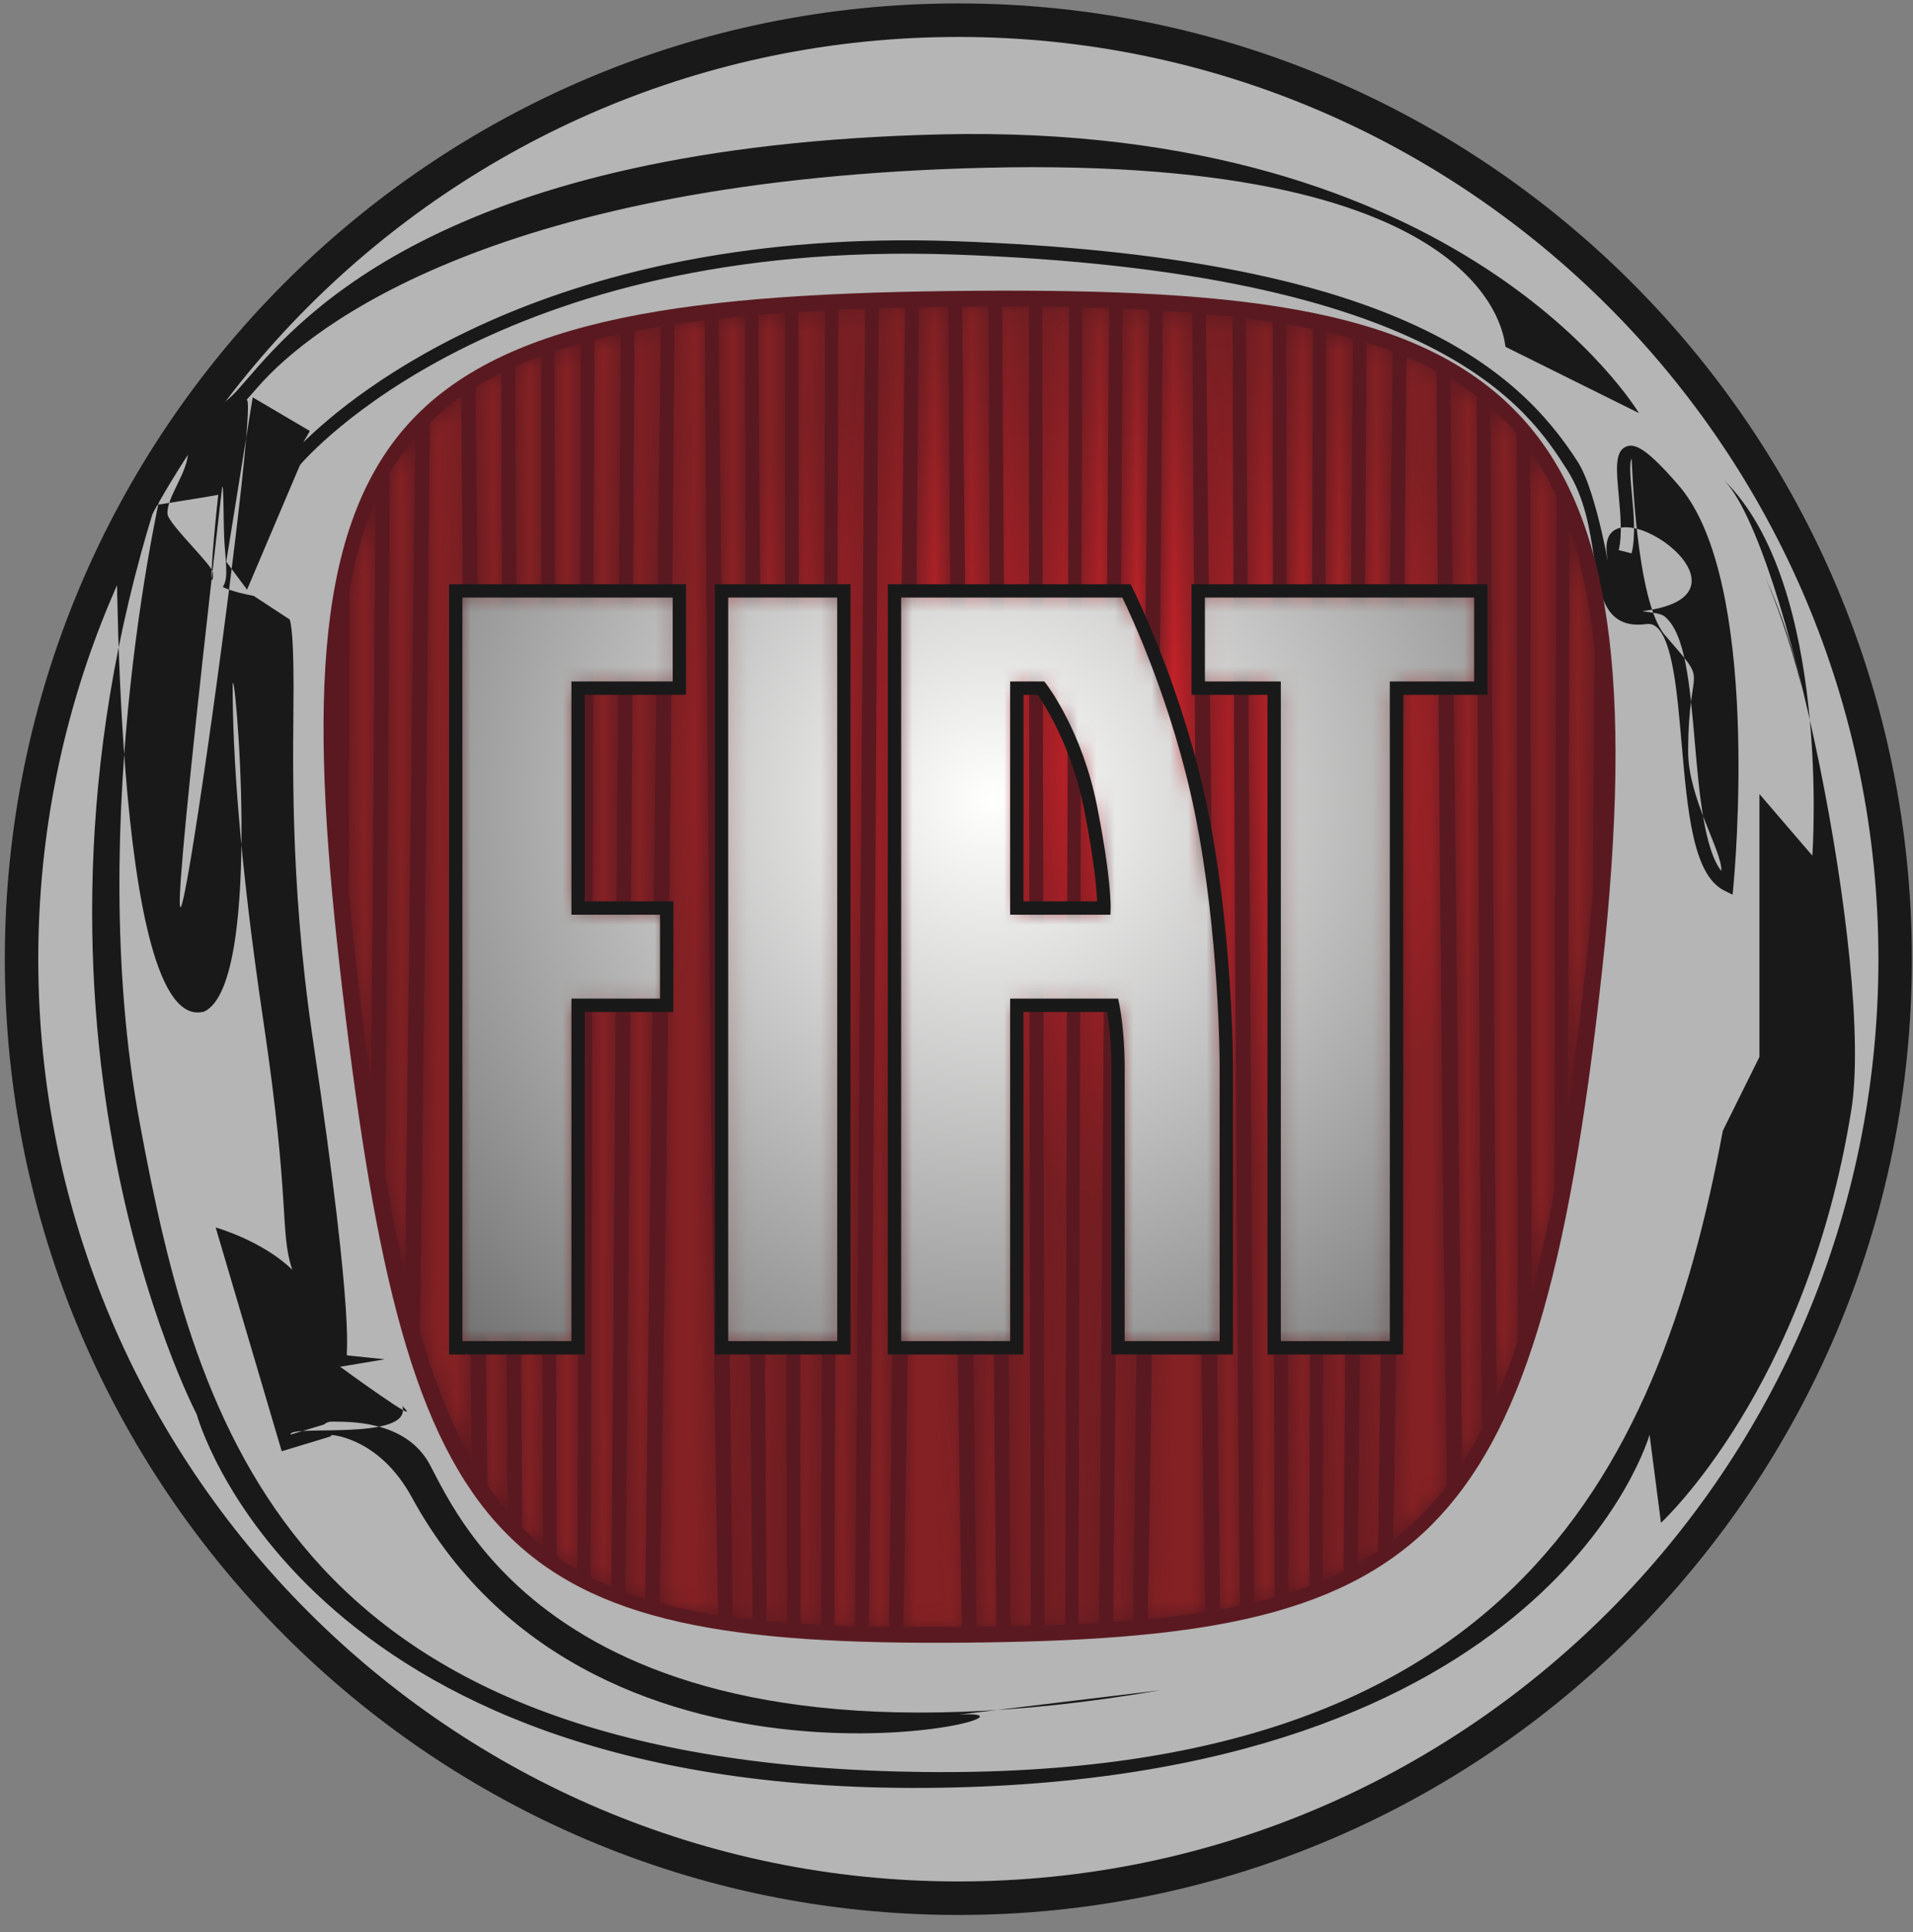
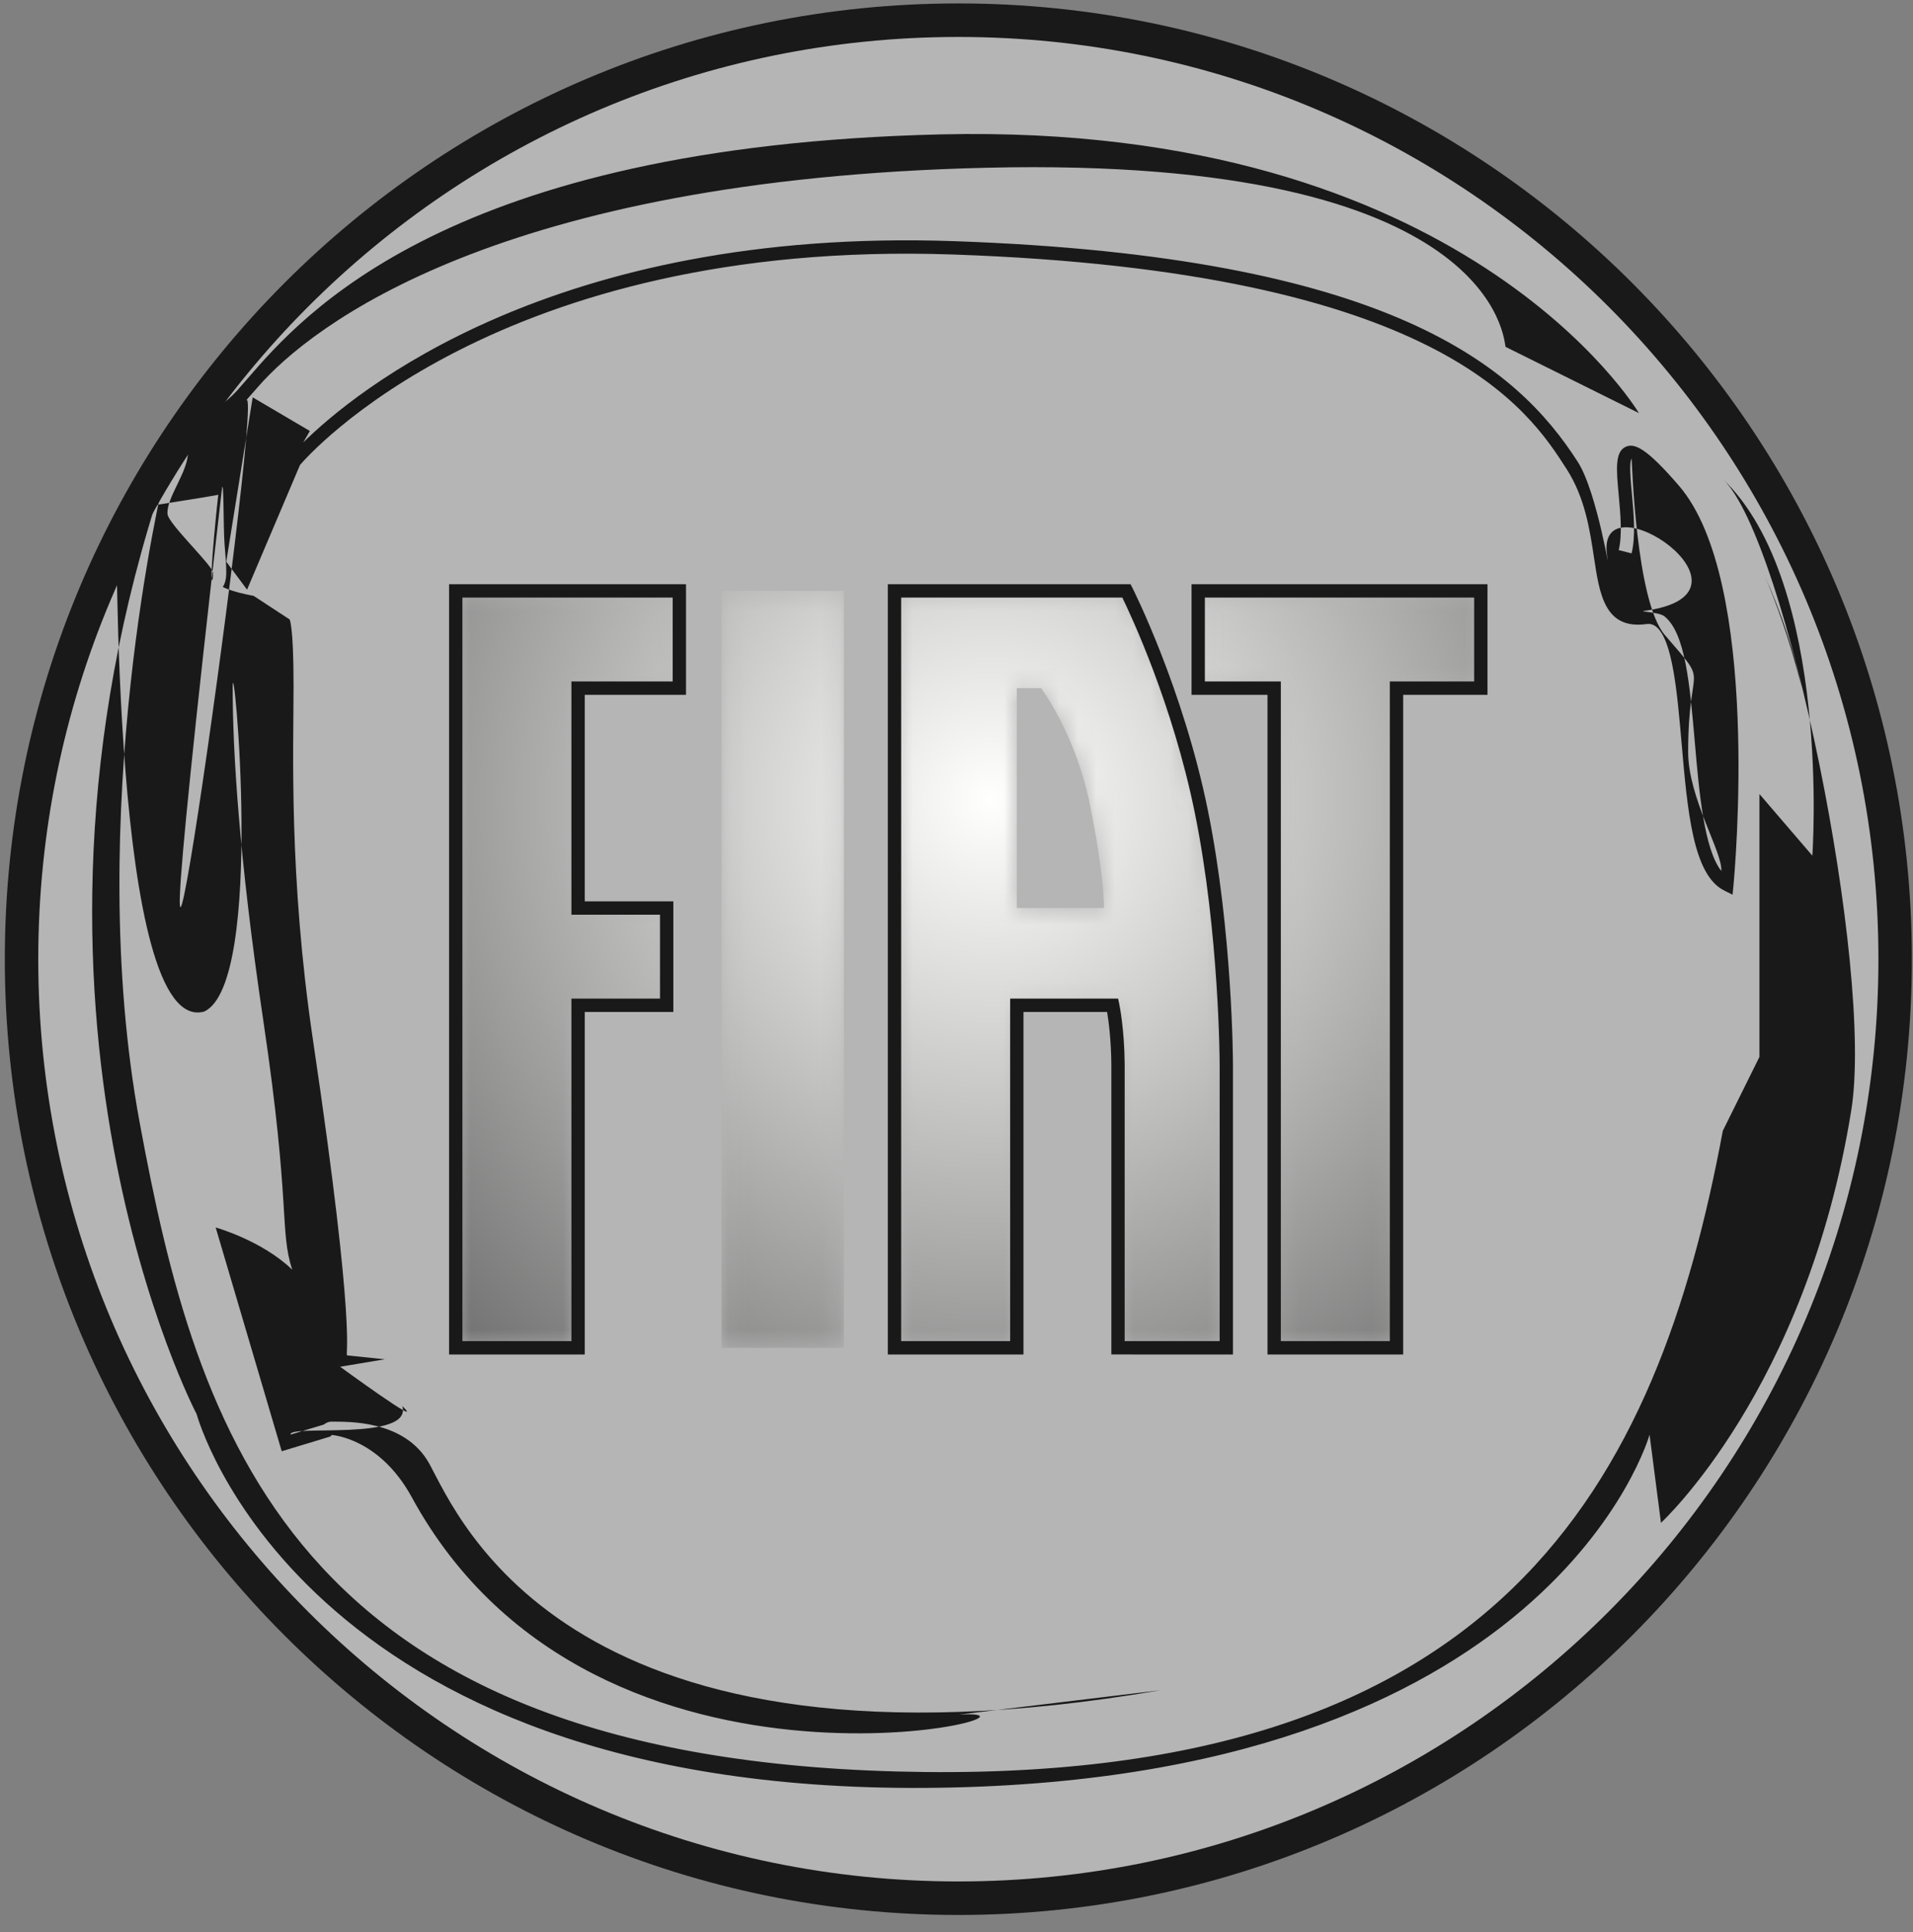
<svg xmlns="http://www.w3.org/2000/svg" xmlns:xlink="http://www.w3.org/1999/xlink" width="104px" height="105px" viewBox="0 0 104 105" version="1.1">
  <rect x="0" y="0" width="104" height="105" fill="#808080" stroke="none" />
  <title>640CDAB4-A002-4713-935A-3A2EE3112A71</title>
  <desc>Created with sketchtool.</desc>
  <defs>
    <path d="M96.187,40.893 C96.205,41.069 96.225,41.235 96.243,41.412 C96.814,47.086 97.074,45.567 96.187,40.893 Z M11.52,17.09 C11.52,17.09 16.024,12.927 19.241,9.859 C19.241,9.859 14.951,12.269 11.52,17.09 Z M10.32,72.344 C12.871,77.5 15.381,80.855 15.381,80.855 C15.381,80.855 12.989,77.24 10.32,72.344 Z M93.885,22.788 L93.046,20.339 L100.533,23.007 L93.289,19.286 L100.646,14.912 L92.561,18.233 L93.855,10.133 L91.23,17.958 L89.328,17.419 C85.339,11.476 79.856,8.501 72.959,5.186 C60.138,-0.979 43.05,0.656 43.05,0.656 C43.05,0.656 63.224,0.913 78.656,10.078 C81.843,11.971 84.499,14.597 86.706,17.563 L83.375,17.747 L87.191,18.235 C87.552,18.744 87.899,19.26 88.234,19.784 L83.803,22.349 L88.583,20.339 C89.075,21.138 89.543,21.951 89.983,22.774 L88.093,28.704 L90.328,23.427 C93.639,29.845 95.383,36.662 96.187,40.893 C95.26,32.037 93.643,25.725 91.358,20.989 L91.525,20.596 C91.525,20.596 99.89,31.553 98.388,49.521 C96.888,67.489 92.597,73.844 88.307,78.227 L88.093,76.035 C88.093,76.035 81.873,94.661 50.986,94.223 C20.099,93.784 17.74,83.705 17.74,83.705 L16.024,82.827 C16.024,82.827 8.732,77.132 4.227,62.011 C-0.278,46.891 4.012,34.62 4.012,34.62 C4.012,34.62 1.653,44.7 3.369,54.999 C4.258,60.336 7.449,67.08 10.32,72.344 C8.212,68.086 6.076,62.601 5.299,56.752 C3.583,43.824 4.012,35.058 6.157,28.485 C8.302,21.912 9.588,19.062 9.588,19.062 C9.588,19.062 0.58,29.58 0.366,51.932 C0.151,74.283 19.026,89.621 27.391,92.908 C35.757,96.194 62.139,100.577 78.012,89.402 C93.885,78.227 92.812,75.378 97.959,65.079 C103.108,54.78 100.962,33.963 93.885,22.788 Z M90.127,18.688 C90.11,18.66 90.094,18.631 90.078,18.604 L90.237,18.624 L90.127,18.688 Z M90.865,20.008 C90.775,19.836 90.685,19.661 90.593,19.494 L91.096,19.282 L90.865,20.008 Z M15.381,19.062 C16.667,16.871 23.317,12.927 23.317,12.927 C23.317,12.927 19.67,15.118 15.595,19.939 C11.52,24.76 17.096,19.501 24.604,14.461 C32.111,9.421 42.62,9.859 42.62,9.859 C42.62,9.859 39.189,7.23 26.105,11.393 L38.76,5.916 C38.76,5.916 19.457,10.078 13.879,17.967 C8.302,25.855 14.093,21.254 15.381,19.062 Z M79.948,18.369 C82.314,20.832 84.018,23.007 84.018,23.007 C84.018,23.007 83.321,20.792 79.948,18.369 Z M6.586,50.617 C8.946,73.844 18.812,83.705 18.812,83.705 C18.812,83.705 26.319,91.155 49.699,92.251 C73.078,93.346 80.586,84.143 81.23,82.609 C81.873,81.076 78.226,83.486 77.154,83.047 C76.081,82.609 80.586,74.501 80.586,74.501 C78.227,83.266 81.873,73.187 84.232,74.283 C86.591,75.377 79.514,78.227 81.873,80.418 C84.233,82.609 89.165,67.052 92.383,60.039 C95.601,53.027 94.528,45.796 94.313,41.194 C94.099,36.593 93.027,34.62 93.027,34.62 L92.383,45.577 C92.383,45.577 92.812,47.11 89.38,39.44 L86.591,31.991 C84.661,66.175 76.939,79.104 76.939,79.104 C76.939,79.104 74.151,87.649 51.629,87.869 C29.108,88.087 25.891,82.17 25.891,82.17 C18.598,72.529 14.308,51.932 15.381,38.346 C16.453,24.761 15.381,21.035 25.033,16.871 C34.685,12.708 49.27,12.269 49.27,12.269 C66.788,11.776 75.596,15.245 79.948,18.369 C79.404,17.805 78.827,17.224 78.226,16.653 C75.009,13.585 45.194,7.23 29.537,13.365 C13.879,19.501 12.806,25.417 13.879,43.385 C14.951,61.354 20.528,76.254 24.389,81.951 C28.25,87.649 41.978,89.402 41.978,89.402 C23.317,88.964 21.172,79.104 20.099,77.349 C19.027,75.597 15.809,72.09 15.166,74.939 C14.522,77.788 8.755,60.369 9.828,59.493 C10.9,58.616 17.525,68.366 17.525,68.366 C17.525,68.366 15.166,63.545 12.806,49.96 C10.447,36.374 14.093,29.58 11.733,29.143 C9.375,28.704 14.667,49.189 7.91,50.1 C5.985,50.36 7.583,31.982 8.441,28.257 C9.299,24.532 10.233,23.445 10.233,23.445 C10.233,23.445 4.227,27.39 6.586,50.617 L6.586,50.617 Z" id="path-1" />
-     <path d="M53.596,69.403 C53.988,69.239 54.369,69.065 54.739,68.881 L55.247,1.906 C54.777,1.776 54.293,1.655 53.796,1.542 L53.596,69.403 Z M44.91,0.378 C44.837,10.521 44.561,46.018 44.091,71.484 C45.186,71.381 46.226,71.254 47.219,71.098 C46.764,44.994 46.559,9.241 46.514,0.491 C45.989,0.448 45.454,0.411 44.91,0.378 Z M47.251,0.557 L48.023,70.964 C48.388,70.9 48.749,70.832 49.101,70.758 C48.837,44.884 48.728,9.75 48.702,0.7 C48.23,0.647 47.742,0.601 47.251,0.557 Z M51.734,70.078 C52.122,69.957 52.501,69.828 52.871,69.69 L53.072,1.382 C52.6,1.285 52.112,1.197 51.617,1.113 C51.636,11.619 51.703,51.142 51.734,70.078 Z M34.678,0.156 C34.447,0.158 34.227,0.163 33.998,0.165 L34.783,71.894 C35.148,71.89 35.507,71.885 35.863,71.879 C35.586,46.2 35.471,10.046 35.443,0.155 C35.187,0.156 34.938,0.155 34.678,0.156 Z M36.178,0.153 L36.631,71.865 C37.004,71.858 37.372,71.848 37.736,71.838 C37.649,46.165 37.633,10.044 37.63,0.155 C37.154,0.152 36.665,0.153 36.178,0.153 Z M55.516,68.467 C55.895,68.253 56.263,68.025 56.618,67.784 L57.414,2.597 C56.951,2.425 56.475,2.261 55.981,2.112 C55.932,12.633 55.77,44.069 55.516,68.467 Z M60.54,4.05 L61.186,63.027 C61.564,62.438 61.924,61.811 62.266,61.142 C62.092,39.788 62.004,15.678 61.972,5.014 C61.518,4.673 61.045,4.347 60.54,4.05 Z M64.965,53.774 C65.414,52.081 65.822,50.232 66.197,48.21 L66.309,10.454 C65.892,9.561 65.42,8.742 64.888,7.998 C64.906,18.776 64.938,37.807 64.965,53.774 Z M42.725,0.267 C42.679,10.28 42.499,46.065 42.212,71.635 C42.58,71.61 42.944,71.583 43.301,71.554 L44.17,0.335 C43.696,0.309 43.214,0.288 42.725,0.267 Z M67.028,12.234 L66.935,43.746 C67.288,41.353 67.613,38.764 67.918,35.95 C68.066,34.59 68.183,33.3 68.286,32.042 L68.386,18.814 C68.132,16.293 67.68,14.115 67.028,12.234 Z M63.918,6.772 C63.546,6.361 63.143,5.981 62.721,5.616 L63.06,59.449 C63.47,58.493 63.851,57.463 64.209,56.354 C64.17,37.578 64.156,17.634 64.151,7.058 C64.072,6.965 63.999,6.863 63.918,6.772 Z M13.809,69.197 C14.172,69.383 14.546,69.557 14.931,69.72 L15.448,1.635 C14.958,1.739 14.473,1.844 14.007,1.961 L13.809,69.197 Z M38.478,71.817 C38.858,71.805 39.233,71.791 39.601,71.776 L39.812,0.179 C39.338,0.171 38.845,0.168 38.358,0.163 C38.376,11.163 38.449,54.209 38.478,71.817 Z M40.326,71.744 C40.707,71.725 41.082,71.706 41.451,71.684 L41.993,0.238 C41.516,0.222 41.027,0.21 40.537,0.198 L40.326,71.744 Z M49.436,0.792 L49.877,70.586 C50.257,70.497 50.625,70.4 50.988,70.299 C50.907,44.746 50.892,10.426 50.89,0.987 C50.417,0.915 49.926,0.854 49.436,0.792 Z M2.635,47.325 C2.971,49.276 3.33,51.076 3.717,52.735 L4.272,7.263 C3.761,7.857 3.299,8.498 2.886,9.198 C2.832,19.289 2.747,33.402 2.635,47.325 Z M0.656,31.95 C0.803,33.574 0.982,35.288 1.196,37.109 C1.414,38.969 1.638,40.727 1.872,42.396 L2.112,10.707 C1.491,12.107 1.023,13.712 0.704,15.575 L0.656,31.95 Z M5.062,6.445 C4.963,18.525 4.782,38.071 4.521,55.835 C5.328,58.619 6.254,60.934 7.35,62.852 C7.035,42.468 6.856,18.082 6.776,5.033 C6.155,5.464 5.586,5.936 5.062,6.445 Z M58.158,2.889 C58.078,13.913 57.837,43.563 57.442,67.186 C58.515,66.352 59.48,65.368 60.354,64.218 C60.014,41.197 59.843,13.943 59.786,3.649 C59.267,3.377 58.726,3.123 58.158,2.889 Z M7.546,4.527 L8.199,64.21 C8.55,64.721 8.915,65.201 9.299,65.648 C9.089,44.077 8.983,17.011 8.94,3.761 C8.453,4 7.989,4.256 7.546,4.527 Z M9.69,3.42 L10.088,66.5 C10.448,66.859 10.821,67.197 11.209,67.512 C11.138,45.16 11.117,16.1 11.111,2.849 C10.62,3.027 10.146,3.218 9.69,3.42 Z M31.644,0.196 C31.562,11.446 31.28,46.949 30.804,71.906 C31.828,71.914 32.889,71.911 33.99,71.902 C33.523,46.238 33.309,10.094 33.258,0.174 C32.716,0.18 32.172,0.187 31.644,0.196 Z M20.755,0.816 L21.528,71.382 C21.883,71.429 22.241,71.474 22.609,71.514 C22.34,46.917 22.222,12.342 22.188,0.667 C21.699,0.711 21.228,0.765 20.755,0.816 Z M11.955,68.077 C12.32,68.335 12.696,68.577 13.086,68.803 L13.282,2.162 C12.79,2.297 12.309,2.438 11.845,2.592 C11.87,17.224 11.928,51.426 11.955,68.077 Z M29.461,0.251 C29.408,11.553 29.225,46.966 28.938,71.882 C29.296,71.889 29.658,71.896 30.025,71.899 L30.901,0.215 C30.419,0.225 29.933,0.235 29.461,0.251 Z M16.191,1.487 C16.127,14.463 15.954,46.597 15.689,70.017 C16.042,70.148 16.401,70.271 16.772,70.386 L17.617,1.231 C17.13,1.31 16.658,1.397 16.191,1.487 Z M18.371,1.12 C18.275,13.957 17.999,46.919 17.551,70.609 C18.547,70.877 19.607,71.094 20.736,71.268 C20.288,46.848 20.072,12.751 20.007,0.897 C19.447,0.964 18.907,1.042 18.371,1.12 Z M27.064,71.827 C27.43,71.841 27.804,71.853 28.182,71.863 L28.725,0.276 C28.236,0.293 27.752,0.312 27.275,0.333 L27.064,71.827 Z M25.22,71.734 C25.586,71.756 25.961,71.776 26.339,71.794 L26.55,0.366 C26.057,0.39 25.579,0.42 25.1,0.449 C25.122,13.317 25.192,55.272 25.22,71.734 Z M22.926,0.607 L23.375,71.591 C23.737,71.625 24.105,71.655 24.48,71.683 C24.392,46.956 24.374,12.025 24.37,0.492 C23.877,0.526 23.404,0.567 22.926,0.607 L22.926,0.607 Z" id="path-3" />
    <radialGradient cx="59.717%" cy="34.402%" fx="59.717%" fy="34.402%" r="35.621%" gradientTransform="translate(0.597,0.344),scale(1,0.944),rotate(130.244),translate(-0.597,-0.344)" id="radialGradient-5">
      <stop stop-color="#D8232A" offset="0%" />
      <stop stop-color="#842124" offset="100%" />
    </radialGradient>
    <path d="M15.124,41.491 L21.775,41.491 L21.775,0.357 L15.124,0.357 L15.124,41.491 Z M0.675,41.491 L7.326,41.491 L7.326,22.876 L12.142,22.876 L12.142,17.592 L7.326,17.592 L7.326,5.641 L12.83,5.641 L12.83,0.356 L0.675,0.356 L0.675,41.491 Z M41.038,0.356 L41.038,5.641 L45.168,5.641 L45.168,41.491 L51.819,41.491 L51.819,5.641 L56.403,5.641 L56.403,0.356 L41.038,0.356 Z M37.139,0.356 L24.527,0.356 L24.527,41.491 L31.178,41.491 L31.178,22.876 L36.391,22.876 C36.391,22.876 36.665,24.192 36.679,26.095 C36.695,27.998 36.679,41.491 36.679,41.491 L42.567,41.491 L42.567,26.095 C42.567,26.095 42.567,19.026 41.209,12.351 C39.852,5.676 37.139,0.356 37.139,0.356 Z M35.917,17.592 L31.178,17.592 L31.178,5.641 L32.496,5.641 C32.496,5.641 34.382,8.106 35.172,12.062 C35.962,16.018 35.917,17.592 35.917,17.592 L35.917,17.592 Z" id="path-6" />
    <radialGradient cx="52.101%" cy="27.573%" fx="52.101%" fy="27.573%" r="116.482%" gradientTransform="translate(0.521,0.276),scale(0.738,1),rotate(140.47),translate(-0.521,-0.276)" id="radialGradient-8">
      <stop stop-color="#FFFFFE" offset="0%" />
      <stop stop-color="#5A5B5A" offset="100%" />
    </radialGradient>
  </defs>
  <g id="Style-Guide" stroke="none" stroke-width="1" fill="none" fill-rule="evenodd">
    <g id="Style-Guide-" transform="translate(-316, -2891)">
      <g id="Fiat_2007_Punto" transform="translate(293, 2885)">
        <path d="M126.938,58.129 C126.938,86.818 103.729,110.073 75.1,110.073 C46.47,110.073 23.262,86.818 23.262,58.129 C23.262,29.442 46.47,6.186 75.1,6.186 C103.729,6.186 126.938,29.442 126.938,58.129" id="Fill-4" fill="#1A1919" />
        <path d="M125.12,58.129 C125.12,85.812 102.725,108.251 75.1,108.251 C47.475,108.251 25.08,85.812 25.08,58.129 C25.08,30.448 47.475,8.008 75.1,8.008 C102.725,8.008 125.12,30.448 125.12,58.129" id="Fill-5" fill="#B4B5B4" />
        <path d="M34.87,32.884 C34.87,32.926 29.321,33.772 29.326,33.798 C29.354,33.936 29.039,62.404 34.107,60.973 C37.443,59.399 35.649,40.849 35.649,43.343 C35.649,46.821 35.986,52.526 37.317,61.484 C38.817,71.575 38.186,72.833 38.886,75.005 C37.257,73.421 34.725,72.709 34.725,72.709 L38.316,84.871 L40.96,84.07 C40.96,84.07 40.999,84.027 41.033,83.988 C41.104,83.988 43.646,84.177 45.391,87.378 C55.493,105.905 82.088,98.781 75.127,99.182 L86.086,97.86 C53.989,103.363 47.968,88.534 46.354,85.573 C45.02,83.125 41.822,83.277 41.048,83.262 C40.854,83.258 40.717,83.332 40.609,83.419 C40.517,83.447 39.277,83.823 38.8,83.966 C38.633,83.399 45.446,84.356 44.872,82.412 C46.265,83.768 41.406,80.217 41.406,80.217 L41.409,80.213 C41.441,80.245 41.471,80.268 41.494,80.279 L43.92,79.873 C43.92,79.873 41.873,79.662 41.872,79.662 C41.746,79.507 42.42,78.701 40.014,62.52 C38.692,53.628 38.959,46.707 38.959,43.262 C38.959,39.925 38.741,39.689 38.747,39.665 L36.791,38.385 L36.416,38.308 C35.877,38.199 35.343,38.026 35.112,37.897 C35.231,37.718 35.301,37.479 35.301,37.085 C35.301,36.704 35.26,36.207 35.207,35.564 C35.137,34.707 35.172,31.632 35.054,32.658 C28.821,86.856 37.448,26.592 36.388,27.751 L36.994,27.062 C39.93,23.667 50.185,15.737 76.646,15.116 C104.628,14.46 104.756,24.702 104.85,24.851 L112.099,28.449 C112.004,28.295 102.588,12.637 74.171,13.303 C47.393,13.932 39.444,23.124 36.451,26.584 L35.859,27.258 C34.63,28.602 33.218,28.614 33.218,30.595 C33.218,31.653 32.035,33.062 32.107,33.936 C32.151,34.474 34.582,36.747 34.582,37.133 C34.582,37.322 34.571,37.465 34.541,37.527 C34.353,37.639 34.87,32.76 34.87,32.884 Z M111.392,30.277 C110.782,30.54 110.874,31.532 111.001,32.905 C111.095,33.928 111.202,35.088 111.001,35.897 L111.701,36.074 C111.931,35.144 111.817,33.919 111.717,32.838 C111.654,32.149 111.557,31.11 111.703,30.925 C111.72,30.949 111.922,38.671 113.509,40.511 C116.034,43.441 114.776,41.755 114.776,46.86 C114.776,49.376 116.654,52.309 116.579,53.335 C115.645,52.148 115.378,49.094 115.14,46.355 C114.862,43.166 114.624,40.413 113.491,39.498 C113.177,39.244 112.004,39.252 112.409,39.196 C119.43,38.253 109.698,31.744 110.37,36.198 C110.598,37.719 109.855,32.782 108.776,31.102 C105.473,25.951 98.631,19.933 74.857,19.106 C53.062,18.348 42.26,27.311 39.484,30.047 C39.488,30.041 39.845,29.423 39.845,29.423 L36.738,27.594 L35.301,36.526 L36.431,38.046 C36.431,38.046 39.264,31.375 39.309,31.271 C39.691,30.819 50.018,18.969 74.831,19.832 C101.281,20.752 106.11,28.281 108.172,31.496 C109.165,33.046 109.428,34.778 109.658,36.306 C109.961,38.319 110.249,40.22 112.504,39.917 C112.711,39.889 112.882,39.936 113.041,40.064 C113.934,40.786 114.182,43.649 114.422,46.418 C114.741,50.082 115.041,53.541 116.721,54.389 L117.191,54.625 L117.241,54.099 C117.304,53.427 118.751,37.591 114.277,32.399 C112.516,30.355 111.867,30.072 111.392,30.277 Z M120.959,43.404 C120.55,41.493 119.898,39.409 118.931,37.29 C119.439,38.463 120.25,40.556 120.959,43.404 Z M118.931,37.29 C118.807,37.002 118.696,36.754 118.614,36.582 C118.73,36.819 118.824,37.053 118.931,37.29 Z M116.677,32.046 C122.59,37.76 121.528,52.502 121.528,52.502 L118.652,49.154 L118.652,63.438 L116.661,67.455 C113.12,86.427 104.713,103.167 71.746,102.275 C38.779,101.382 33.691,83.749 30.593,67.009 C27.495,50.27 31.92,31.968 31.92,31.968 C22.185,60.983 33.691,82.856 33.691,82.856 C33.691,82.856 39.222,103.39 73.295,103.167 C107.368,102.944 112.678,83.973 112.678,83.973 L113.298,88.761 C113.298,88.761 121.212,81.506 123.646,66.329 C124.878,58.645 120.113,35.366 116.677,32.046 Z M118.614,36.582 C118.499,36.341 118.43,36.208 118.43,36.208 C118.494,36.333 118.553,36.458 118.614,36.582 L118.614,36.582 Z" id="Fill-6" fill="#1A1919" />
        <g id="Group-9" transform="translate(24.638, 9.439)">
          <mask id="mask-2" fill="white">
            <use xlink:href="#path-1" />
          </mask>
          <g id="Clip-8" />
          <path d="M96.187,40.893 C96.205,41.069 96.225,41.235 96.243,41.412 C96.814,47.086 97.074,45.567 96.187,40.893 Z M11.52,17.09 C11.52,17.09 16.024,12.927 19.241,9.859 C19.241,9.859 14.951,12.269 11.52,17.09 Z M10.32,72.344 C12.871,77.5 15.381,80.855 15.381,80.855 C15.381,80.855 12.989,77.24 10.32,72.344 Z M93.885,22.788 L93.046,20.339 L100.533,23.007 L93.289,19.286 L100.646,14.912 L92.561,18.233 L93.855,10.133 L91.23,17.958 L89.328,17.419 C85.339,11.476 79.856,8.501 72.959,5.186 C60.138,-0.979 43.05,0.656 43.05,0.656 C43.05,0.656 63.224,0.913 78.656,10.078 C81.843,11.971 84.499,14.597 86.706,17.563 L83.375,17.747 L87.191,18.235 C87.552,18.744 87.899,19.26 88.234,19.784 L83.803,22.349 L88.583,20.339 C89.075,21.138 89.543,21.951 89.983,22.774 L88.093,28.704 L90.328,23.427 C93.639,29.845 95.383,36.662 96.187,40.893 C95.26,32.037 93.643,25.725 91.358,20.989 L91.525,20.596 C91.525,20.596 99.89,31.553 98.388,49.521 C96.888,67.489 92.597,73.844 88.307,78.227 L88.093,76.035 C88.093,76.035 81.873,94.661 50.986,94.223 C20.099,93.784 17.74,83.705 17.74,83.705 L16.024,82.827 C16.024,82.827 8.732,77.132 4.227,62.011 C-0.278,46.891 4.012,34.62 4.012,34.62 C4.012,34.62 1.653,44.7 3.369,54.999 C4.258,60.336 7.449,67.08 10.32,72.344 C8.212,68.086 6.076,62.601 5.299,56.752 C3.583,43.824 4.012,35.058 6.157,28.485 C8.302,21.912 9.588,19.062 9.588,19.062 C9.588,19.062 0.58,29.58 0.366,51.932 C0.151,74.283 19.026,89.621 27.391,92.908 C35.757,96.194 62.139,100.577 78.012,89.402 C93.885,78.227 92.812,75.378 97.959,65.079 C103.108,54.78 100.962,33.963 93.885,22.788 Z M90.127,18.688 C90.11,18.66 90.094,18.631 90.078,18.604 L90.237,18.624 L90.127,18.688 Z M90.865,20.008 C90.775,19.836 90.685,19.661 90.593,19.494 L91.096,19.282 L90.865,20.008 Z M15.381,19.062 C16.667,16.871 23.317,12.927 23.317,12.927 C23.317,12.927 19.67,15.118 15.595,19.939 C11.52,24.76 17.096,19.501 24.604,14.461 C32.111,9.421 42.62,9.859 42.62,9.859 C42.62,9.859 39.189,7.23 26.105,11.393 L38.76,5.916 C38.76,5.916 19.457,10.078 13.879,17.967 C8.302,25.855 14.093,21.254 15.381,19.062 Z M79.948,18.369 C82.314,20.832 84.018,23.007 84.018,23.007 C84.018,23.007 83.321,20.792 79.948,18.369 Z M6.586,50.617 C8.946,73.844 18.812,83.705 18.812,83.705 C18.812,83.705 26.319,91.155 49.699,92.251 C73.078,93.346 80.586,84.143 81.23,82.609 C81.873,81.076 78.226,83.486 77.154,83.047 C76.081,82.609 80.586,74.501 80.586,74.501 C78.227,83.266 81.873,73.187 84.232,74.283 C86.591,75.377 79.514,78.227 81.873,80.418 C84.233,82.609 89.165,67.052 92.383,60.039 C95.601,53.027 94.528,45.796 94.313,41.194 C94.099,36.593 93.027,34.62 93.027,34.62 L92.383,45.577 C92.383,45.577 92.812,47.11 89.38,39.44 L86.591,31.991 C84.661,66.175 76.939,79.104 76.939,79.104 C76.939,79.104 74.151,87.649 51.629,87.869 C29.108,88.087 25.891,82.17 25.891,82.17 C18.598,72.529 14.308,51.932 15.381,38.346 C16.453,24.761 15.381,21.035 25.033,16.871 C34.685,12.708 49.27,12.269 49.27,12.269 C66.788,11.776 75.596,15.245 79.948,18.369 C79.404,17.805 78.827,17.224 78.226,16.653 C75.009,13.585 45.194,7.23 29.537,13.365 C13.879,19.501 12.806,25.417 13.879,43.385 C14.951,61.354 20.528,76.254 24.389,81.951 C28.25,87.649 41.978,89.402 41.978,89.402 C23.317,88.964 21.172,79.104 20.099,77.349 C19.027,75.597 15.809,72.09 15.166,74.939 C14.522,77.788 8.755,60.369 9.828,59.493 C10.9,58.616 17.525,68.366 17.525,68.366 C17.525,68.366 15.166,63.545 12.806,49.96 C10.447,36.374 14.093,29.58 11.733,29.143 C9.375,28.704 14.667,49.189 7.91,50.1 C5.985,50.36 7.583,31.982 8.441,28.257 C9.299,24.532 10.233,23.445 10.233,23.445 C10.233,23.445 4.227,27.39 6.586,50.617 L6.586,50.617 Z" id="Fill-7" mask="url(#mask-2)" />
        </g>
-         <path d="M105.814,28.788 C100.42,22.807 90.786,21.698 75.968,21.804 C60.809,21.913 50.354,23.181 45.088,29.159 C39.891,35.057 39.903,45.244 41.609,59.769 C45.221,90.534 49.975,95.511 75.522,95.273 C87.64,95.16 95.672,94.07 100.863,88.839 C105.686,83.978 108.278,75.504 110.111,58.616 C111.812,42.934 110.525,34.013 105.814,28.788" id="Fill-10" fill="#5A1920" />
        <g id="Group-13" transform="translate(41.304, 22.51)">
          <mask id="mask-4" fill="white">
            <use xlink:href="#path-3" />
          </mask>
          <g id="Clip-12" />
-           <path d="M53.596,69.403 C53.988,69.239 54.369,69.065 54.739,68.881 L55.247,1.906 C54.777,1.776 54.293,1.655 53.796,1.542 L53.596,69.403 Z M44.91,0.378 C44.837,10.521 44.561,46.018 44.091,71.484 C45.186,71.381 46.226,71.254 47.219,71.098 C46.764,44.994 46.559,9.241 46.514,0.491 C45.989,0.448 45.454,0.411 44.91,0.378 Z M47.251,0.557 L48.023,70.964 C48.388,70.9 48.749,70.832 49.101,70.758 C48.837,44.884 48.728,9.75 48.702,0.7 C48.23,0.647 47.742,0.601 47.251,0.557 Z M51.734,70.078 C52.122,69.957 52.501,69.828 52.871,69.69 L53.072,1.382 C52.6,1.285 52.112,1.197 51.617,1.113 C51.636,11.619 51.703,51.142 51.734,70.078 Z M34.678,0.156 C34.447,0.158 34.227,0.163 33.998,0.165 L34.783,71.894 C35.148,71.89 35.507,71.885 35.863,71.879 C35.586,46.2 35.471,10.046 35.443,0.155 C35.187,0.156 34.938,0.155 34.678,0.156 Z M36.178,0.153 L36.631,71.865 C37.004,71.858 37.372,71.848 37.736,71.838 C37.649,46.165 37.633,10.044 37.63,0.155 C37.154,0.152 36.665,0.153 36.178,0.153 Z M55.516,68.467 C55.895,68.253 56.263,68.025 56.618,67.784 L57.414,2.597 C56.951,2.425 56.475,2.261 55.981,2.112 C55.932,12.633 55.77,44.069 55.516,68.467 Z M60.54,4.05 L61.186,63.027 C61.564,62.438 61.924,61.811 62.266,61.142 C62.092,39.788 62.004,15.678 61.972,5.014 C61.518,4.673 61.045,4.347 60.54,4.05 Z M64.965,53.774 C65.414,52.081 65.822,50.232 66.197,48.21 L66.309,10.454 C65.892,9.561 65.42,8.742 64.888,7.998 C64.906,18.776 64.938,37.807 64.965,53.774 Z M42.725,0.267 C42.679,10.28 42.499,46.065 42.212,71.635 C42.58,71.61 42.944,71.583 43.301,71.554 L44.17,0.335 C43.696,0.309 43.214,0.288 42.725,0.267 Z M67.028,12.234 L66.935,43.746 C67.288,41.353 67.613,38.764 67.918,35.95 C68.066,34.59 68.183,33.3 68.286,32.042 L68.386,18.814 C68.132,16.293 67.68,14.115 67.028,12.234 Z M63.918,6.772 C63.546,6.361 63.143,5.981 62.721,5.616 L63.06,59.449 C63.47,58.493 63.851,57.463 64.209,56.354 C64.17,37.578 64.156,17.634 64.151,7.058 C64.072,6.965 63.999,6.863 63.918,6.772 Z M13.809,69.197 C14.172,69.383 14.546,69.557 14.931,69.72 L15.448,1.635 C14.958,1.739 14.473,1.844 14.007,1.961 L13.809,69.197 Z M38.478,71.817 C38.858,71.805 39.233,71.791 39.601,71.776 L39.812,0.179 C39.338,0.171 38.845,0.168 38.358,0.163 C38.376,11.163 38.449,54.209 38.478,71.817 Z M40.326,71.744 C40.707,71.725 41.082,71.706 41.451,71.684 L41.993,0.238 C41.516,0.222 41.027,0.21 40.537,0.198 L40.326,71.744 Z M49.436,0.792 L49.877,70.586 C50.257,70.497 50.625,70.4 50.988,70.299 C50.907,44.746 50.892,10.426 50.89,0.987 C50.417,0.915 49.926,0.854 49.436,0.792 Z M2.635,47.325 C2.971,49.276 3.33,51.076 3.717,52.735 L4.272,7.263 C3.761,7.857 3.299,8.498 2.886,9.198 C2.832,19.289 2.747,33.402 2.635,47.325 Z M0.656,31.95 C0.803,33.574 0.982,35.288 1.196,37.109 C1.414,38.969 1.638,40.727 1.872,42.396 L2.112,10.707 C1.491,12.107 1.023,13.712 0.704,15.575 L0.656,31.95 Z M5.062,6.445 C4.963,18.525 4.782,38.071 4.521,55.835 C5.328,58.619 6.254,60.934 7.35,62.852 C7.035,42.468 6.856,18.082 6.776,5.033 C6.155,5.464 5.586,5.936 5.062,6.445 Z M58.158,2.889 C58.078,13.913 57.837,43.563 57.442,67.186 C58.515,66.352 59.48,65.368 60.354,64.218 C60.014,41.197 59.843,13.943 59.786,3.649 C59.267,3.377 58.726,3.123 58.158,2.889 Z M7.546,4.527 L8.199,64.21 C8.55,64.721 8.915,65.201 9.299,65.648 C9.089,44.077 8.983,17.011 8.94,3.761 C8.453,4 7.989,4.256 7.546,4.527 Z M9.69,3.42 L10.088,66.5 C10.448,66.859 10.821,67.197 11.209,67.512 C11.138,45.16 11.117,16.1 11.111,2.849 C10.62,3.027 10.146,3.218 9.69,3.42 Z M31.644,0.196 C31.562,11.446 31.28,46.949 30.804,71.906 C31.828,71.914 32.889,71.911 33.99,71.902 C33.523,46.238 33.309,10.094 33.258,0.174 C32.716,0.18 32.172,0.187 31.644,0.196 Z M20.755,0.816 L21.528,71.382 C21.883,71.429 22.241,71.474 22.609,71.514 C22.34,46.917 22.222,12.342 22.188,0.667 C21.699,0.711 21.228,0.765 20.755,0.816 Z M11.955,68.077 C12.32,68.335 12.696,68.577 13.086,68.803 L13.282,2.162 C12.79,2.297 12.309,2.438 11.845,2.592 C11.87,17.224 11.928,51.426 11.955,68.077 Z M29.461,0.251 C29.408,11.553 29.225,46.966 28.938,71.882 C29.296,71.889 29.658,71.896 30.025,71.899 L30.901,0.215 C30.419,0.225 29.933,0.235 29.461,0.251 Z M16.191,1.487 C16.127,14.463 15.954,46.597 15.689,70.017 C16.042,70.148 16.401,70.271 16.772,70.386 L17.617,1.231 C17.13,1.31 16.658,1.397 16.191,1.487 Z M18.371,1.12 C18.275,13.957 17.999,46.919 17.551,70.609 C18.547,70.877 19.607,71.094 20.736,71.268 C20.288,46.848 20.072,12.751 20.007,0.897 C19.447,0.964 18.907,1.042 18.371,1.12 Z M27.064,71.827 C27.43,71.841 27.804,71.853 28.182,71.863 L28.725,0.276 C28.236,0.293 27.752,0.312 27.275,0.333 L27.064,71.827 Z M25.22,71.734 C25.586,71.756 25.961,71.776 26.339,71.794 L26.55,0.366 C26.057,0.39 25.579,0.42 25.1,0.449 C25.122,13.317 25.192,55.272 25.22,71.734 Z M22.926,0.607 L23.375,71.591 C23.737,71.625 24.105,71.655 24.48,71.683 C24.392,46.956 24.374,12.025 24.37,0.492 C23.877,0.526 23.404,0.567 22.926,0.607 L22.926,0.607 Z" id="Fill-11" fill="url(#radialGradient-5)" mask="url(#mask-4)" />
        </g>
        <g id="Group-16" transform="translate(47.101, 37.758)">
          <mask id="mask-7" fill="white">
            <use xlink:href="#path-6" />
          </mask>
          <g id="Clip-15" />
          <path d="M15.124,41.491 L21.775,41.491 L21.775,0.357 L15.124,0.357 L15.124,41.491 Z M0.675,41.491 L7.326,41.491 L7.326,22.876 L12.142,22.876 L12.142,17.592 L7.326,17.592 L7.326,5.641 L12.83,5.641 L12.83,0.356 L0.675,0.356 L0.675,41.491 Z M41.038,0.356 L41.038,5.641 L45.168,5.641 L45.168,41.491 L51.819,41.491 L51.819,5.641 L56.403,5.641 L56.403,0.356 L41.038,0.356 Z M37.139,0.356 L24.527,0.356 L24.527,41.491 L31.178,41.491 L31.178,22.876 L36.391,22.876 C36.391,22.876 36.665,24.192 36.679,26.095 C36.695,27.998 36.679,41.491 36.679,41.491 L42.567,41.491 L42.567,26.095 C42.567,26.095 42.567,19.026 41.209,12.351 C39.852,5.676 37.139,0.356 37.139,0.356 Z M35.917,17.592 L31.178,17.592 L31.178,5.641 L32.496,5.641 C32.496,5.641 34.382,8.106 35.172,12.062 C35.962,16.018 35.917,17.592 35.917,17.592 L35.917,17.592 Z" id="Fill-14" fill="url(#radialGradient-8)" mask="url(#mask-7)" />
        </g>
-         <path d="M61.863,79.612 L69.238,79.612 L69.238,37.751 L61.863,37.751 L61.863,79.612 Z M68.514,38.477 C68.514,39.184 68.514,78.179 68.514,78.886 C67.904,78.886 63.198,78.886 62.588,78.886 C62.588,78.179 62.588,39.184 62.588,38.477 C63.198,38.477 67.904,38.477 68.514,38.477 L68.514,38.477 Z" id="Fill-17" fill="#1A1919" />
        <path d="M47.414,37.751 L47.414,79.612 L54.79,79.612 C54.79,79.612 54.79,61.696 54.79,60.997 C55.409,60.997 59.606,60.997 59.606,60.997 L59.606,54.986 C59.606,54.986 55.409,54.986 54.79,54.986 C54.79,54.324 54.79,44.424 54.79,43.762 C55.422,43.762 60.294,43.762 60.294,43.762 L60.294,37.751 L47.414,37.751 Z M59.57,38.477 C59.57,39.06 59.57,42.453 59.57,43.036 C58.937,43.036 54.065,43.036 54.065,43.036 L54.065,55.713 C54.065,55.713 58.262,55.713 58.881,55.713 C58.881,56.295 58.881,59.688 58.881,60.271 C58.262,60.271 54.065,60.271 54.065,60.271 C54.065,60.271 54.065,78.188 54.065,78.886 C53.455,78.886 48.749,78.886 48.139,78.886 C48.139,78.179 48.139,39.184 48.139,38.477 C48.8,38.477 58.909,38.477 59.57,38.477 L59.57,38.477 Z" id="Fill-18" fill="#1A1919" />
        <path d="M87.778,37.751 L87.778,43.762 C87.778,43.762 91.304,43.762 91.907,43.762 C91.907,44.474 91.907,79.612 91.907,79.612 L99.283,79.612 C99.283,79.612 99.283,44.474 99.283,43.762 C99.897,43.762 103.867,43.762 103.867,43.762 L103.867,37.751 L87.778,37.751 Z M103.142,38.477 C103.142,39.06 103.142,42.453 103.142,43.036 C102.528,43.036 98.558,43.036 98.558,43.036 C98.558,43.036 98.558,78.174 98.558,78.886 C97.948,78.886 93.242,78.886 92.632,78.886 C92.632,78.174 92.632,43.036 92.632,43.036 C92.632,43.036 89.105,43.036 88.502,43.036 C88.502,42.453 88.502,39.06 88.502,38.477 C89.177,38.477 102.468,38.477 103.142,38.477 L103.142,38.477 Z" id="Fill-19" fill="#1A1919" />
        <path d="M71.266,37.751 L71.266,79.612 L78.641,79.612 C78.641,79.612 78.641,61.696 78.641,60.997 C79.23,60.997 82.688,60.997 83.188,60.997 C83.265,61.472 83.409,62.512 83.418,63.855 L83.418,79.611 L90.03,79.612 L90.03,63.853 C90.03,63.782 90.015,56.67 88.666,50.037 C87.314,43.39 84.591,38.002 84.563,37.949 L84.463,37.751 L71.266,37.751 Z M84.015,38.477 C84.467,39.402 86.753,44.263 87.957,50.181 C89.291,56.742 89.306,63.783 89.306,63.853 C89.306,63.853 89.306,78.193 89.306,78.886 C88.709,78.886 84.739,78.886 84.143,78.886 C84.143,78.192 84.143,63.85 84.143,63.85 C84.129,61.933 83.859,60.615 83.847,60.56 L83.786,60.271 L77.917,60.271 C77.917,60.271 77.917,78.188 77.917,78.886 C77.307,78.886 72.601,78.886 71.991,78.886 C71.991,78.179 71.991,39.184 71.991,38.477 C72.662,38.477 83.592,38.477 84.015,38.477 L84.015,38.477 Z" id="Fill-20" fill="#1A1919" />
-         <path d="M77.917,43.036 L77.917,55.713 L83.37,55.713 L83.38,55.359 C83.382,55.293 83.417,53.7 82.628,49.749 C81.831,45.757 79.964,43.282 79.885,43.178 L79.776,43.036 L77.917,43.036 Z M79.411,43.762 C79.801,44.323 81.257,46.583 81.918,49.891 C82.488,52.749 82.617,54.34 82.646,54.986 C82.067,54.986 79.208,54.986 78.641,54.986 C78.641,54.324 78.641,44.424 78.641,43.762 C78.949,43.762 79.223,43.762 79.411,43.762 L79.411,43.762 Z" id="Fill-21" fill="#1A1919" />
      </g>
    </g>
  </g>
</svg>